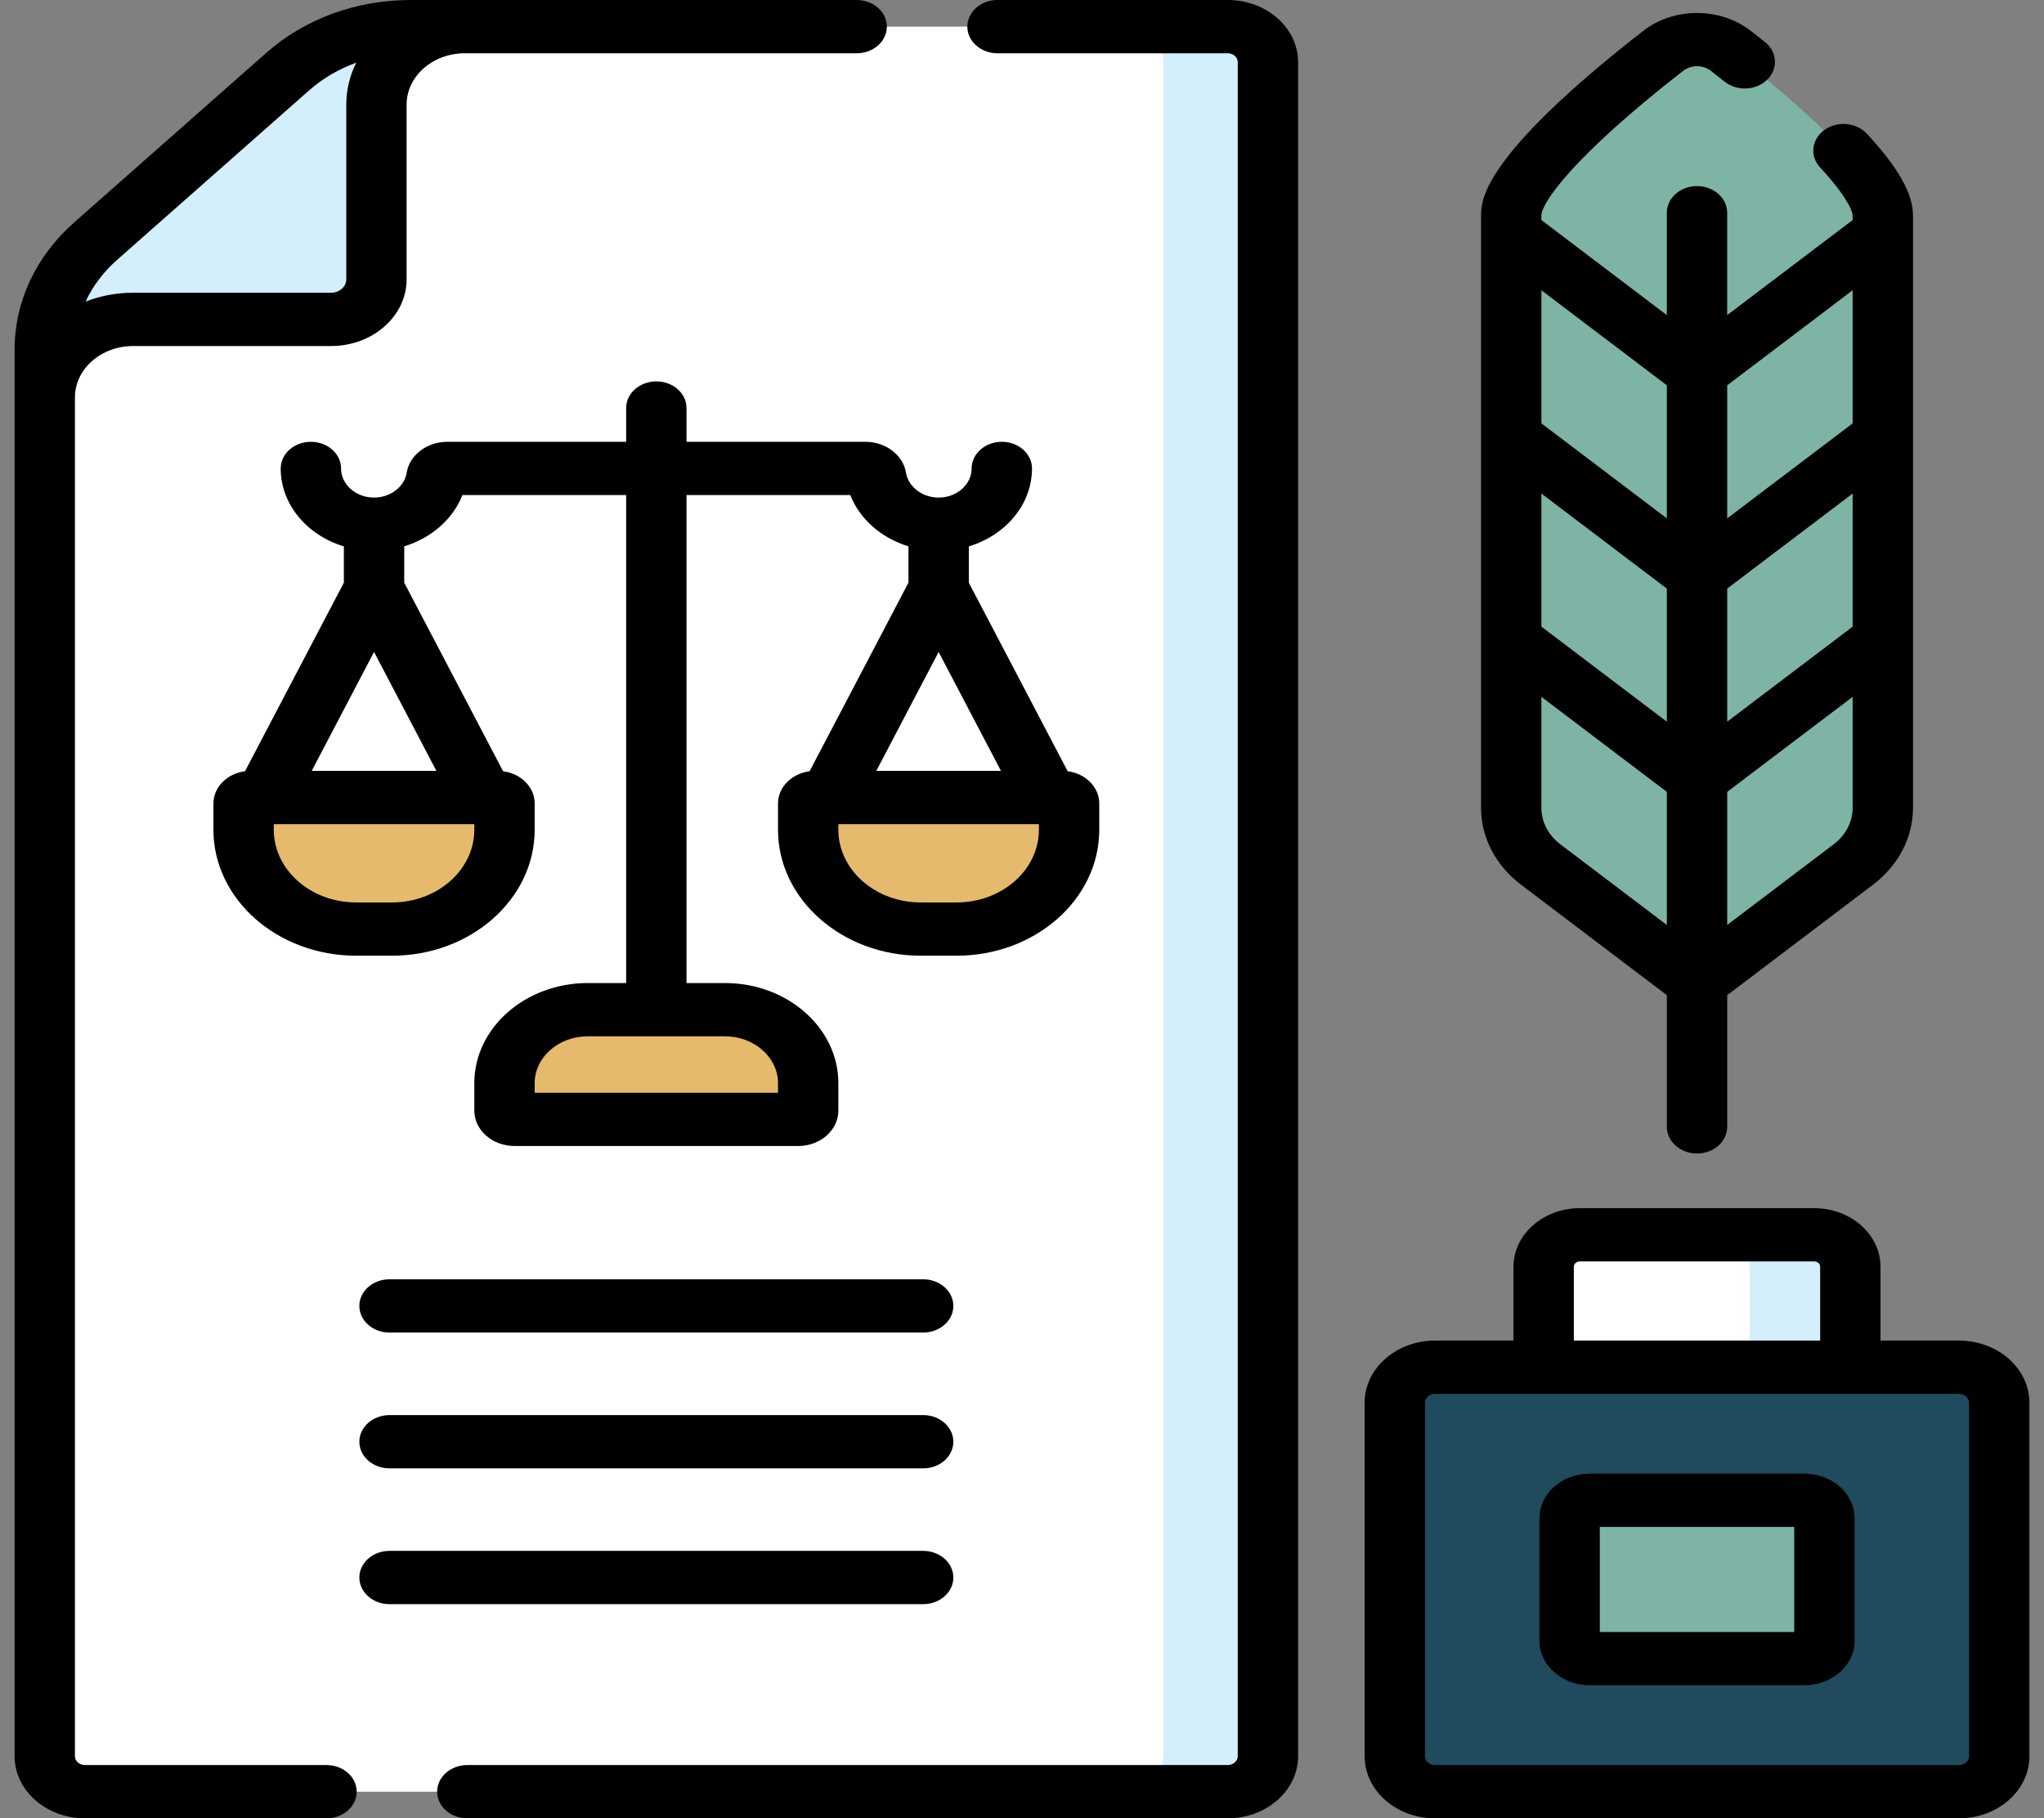
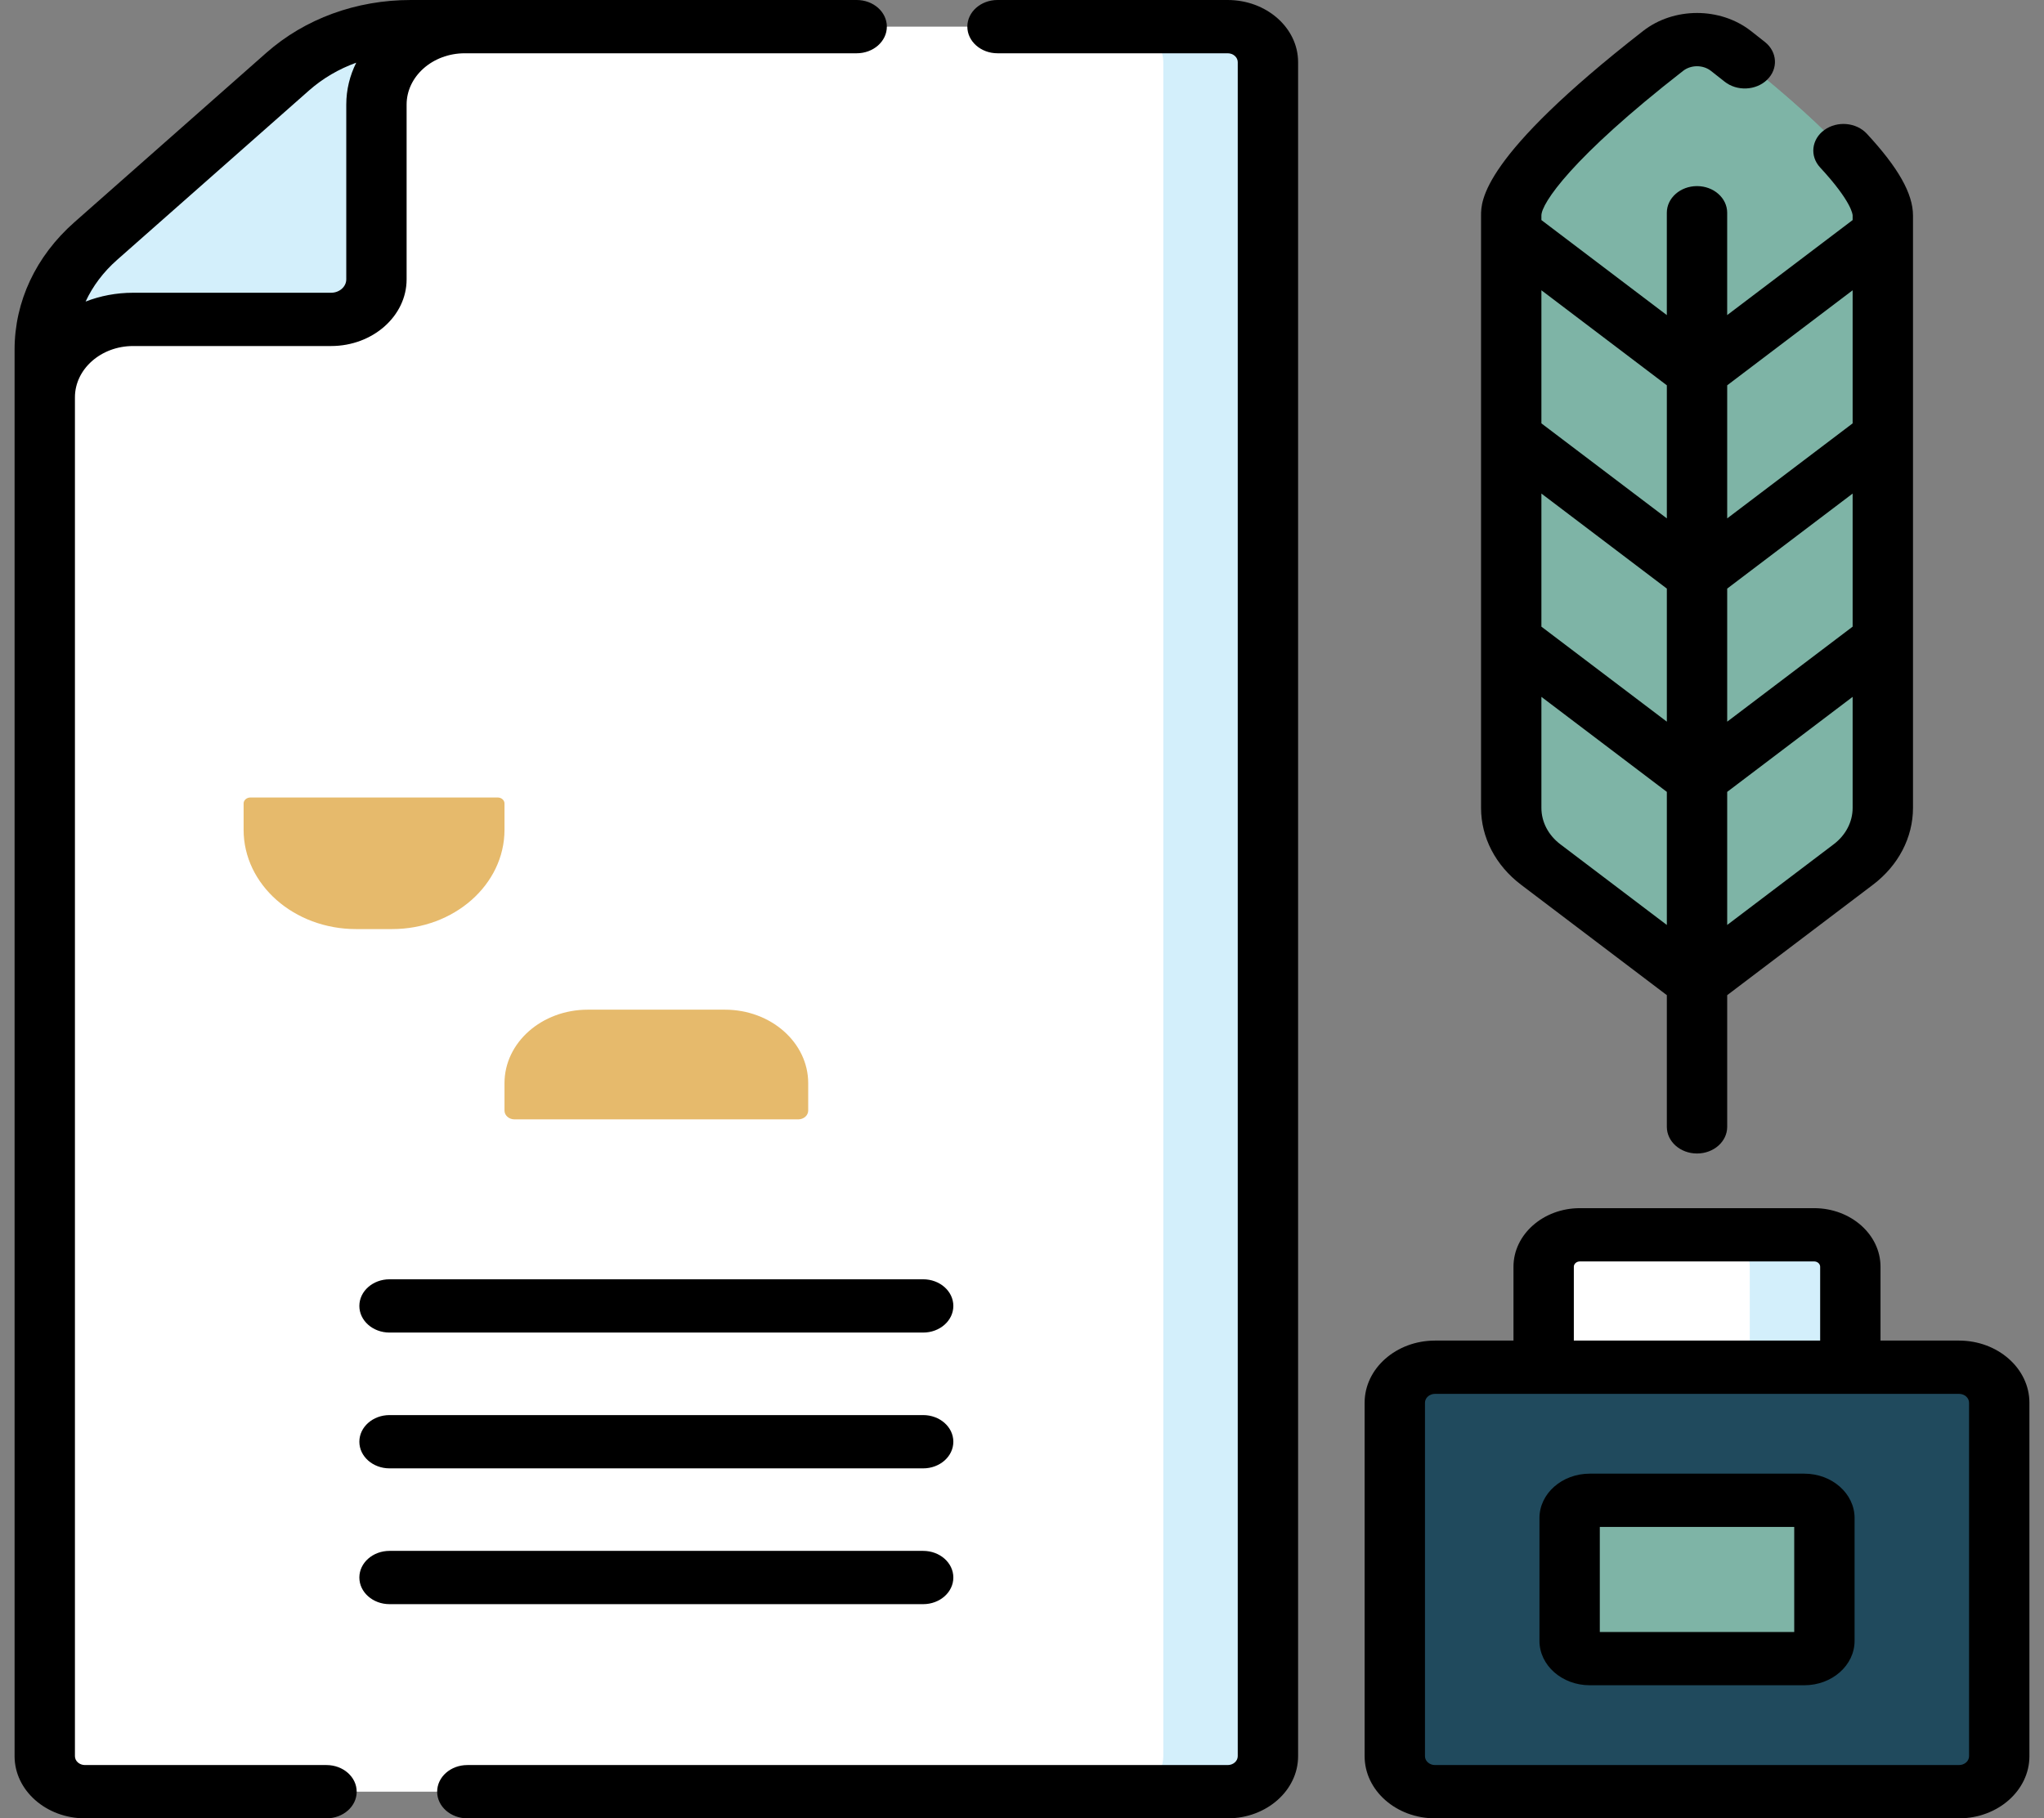
<svg xmlns="http://www.w3.org/2000/svg" width="127" height="113" viewBox="0 0 127 113" fill="none">
  <rect x="0" y="0" width="127" height="113" fill="#808080" stroke="none" />
  <path d="M93.897 13.39V50.208C93.897 51.559 94.566 52.843 95.727 53.724L105.441 61.084L115.155 53.724C116.316 52.843 116.985 51.559 116.985 50.208V13.39C116.985 10.862 110.876 5.758 107.546 3.163C106.342 2.225 104.539 2.225 103.335 3.163C100.005 5.758 93.897 10.862 93.897 13.39Z" fill="#7EB4A6" />
  <path d="M107.546 3.163C106.342 2.225 104.539 2.225 103.335 3.163C102.696 3.661 101.953 4.253 101.171 4.901C101.301 4.975 101.427 5.056 101.546 5.149C104.876 7.744 110.985 12.848 110.985 15.377V55.283C110.985 55.978 110.807 56.653 110.479 57.266L115.155 53.723C116.316 52.843 116.985 51.559 116.985 50.207V13.39C116.985 10.862 110.876 5.758 107.546 3.163Z" fill="#7EB4A6" />
  <path d="M95.913 90.757V78.724C95.913 77.627 96.92 76.737 98.163 76.737H112.719C113.961 76.737 114.969 77.627 114.969 78.724V90.757H95.913Z" fill="white" />
  <path d="M112.719 76.737H106.469C107.712 76.737 108.719 77.626 108.719 78.723V90.757H114.969V78.724C114.969 77.626 113.962 76.737 112.719 76.737Z" fill="#D3EFFB" />
  <path d="M78.78 3.862V109.138C78.78 110.357 77.661 111.345 76.28 111.345H5.281C3.901 111.345 2.781 110.357 2.781 109.138V21.731C2.781 19.199 3.92 16.771 5.948 14.98L17.875 4.451C19.903 2.661 22.654 1.655 25.521 1.655H76.28C77.661 1.655 78.78 2.643 78.78 3.862Z" fill="white" />
  <path d="M76.28 1.655H69.78C71.161 1.655 72.28 2.643 72.28 3.862V109.138C72.28 110.357 71.161 111.345 69.78 111.345H76.28C77.661 111.345 78.78 110.357 78.78 109.138V3.862C78.78 2.643 77.661 1.655 76.28 1.655Z" fill="#D3EFFB" />
  <path d="M28.878 1.655C25.848 1.655 23.39 3.826 23.39 6.5V17.359C23.39 18.734 22.127 19.848 20.57 19.848H8.27C5.24 19.848 2.782 22.019 2.782 24.693V21.731C2.782 19.197 3.922 16.77 5.949 14.98L17.876 4.451C19.902 2.662 22.652 1.655 25.522 1.655H28.878Z" fill="#D3EFFB" />
-   <path d="M59.435 57.738H57.207C53.346 57.738 50.216 54.974 50.216 51.566V49.933C50.216 49.727 50.405 49.56 50.638 49.56H66.004C66.237 49.56 66.426 49.727 66.426 49.933V51.566C66.426 54.974 63.296 57.738 59.435 57.738Z" fill="#E6BA6C" />
  <path d="M22.127 57.738H24.355C28.216 57.738 31.346 54.974 31.346 51.566V49.933C31.346 49.727 31.157 49.56 30.924 49.56H15.558C15.325 49.56 15.136 49.727 15.136 49.933V51.566C15.136 54.974 18.266 57.738 22.127 57.738Z" fill="#E6BA6C" />
  <path d="M49.596 69.563H31.966C31.624 69.563 31.346 69.318 31.346 69.016V67.313C31.346 64.791 33.662 62.746 36.519 62.746H45.042C47.9 62.746 50.216 64.791 50.216 67.313V69.016C50.216 69.318 49.938 69.563 49.596 69.563Z" fill="#E6BA6C" />
  <path d="M86.663 87.173V109.138C86.663 110.357 87.782 111.345 89.163 111.345H121.719C123.099 111.345 124.219 110.357 124.219 109.138V87.173C124.219 85.954 123.099 84.966 121.719 84.966H89.163C87.782 84.966 86.663 85.954 86.663 87.173Z" fill="#204A5D" />
  <path d="M121.719 84.966H116.219C117.599 84.966 118.719 85.954 118.719 87.173V109.138C118.719 110.357 117.599 111.345 116.219 111.345H121.719C123.099 111.345 124.219 110.357 124.219 109.138V87.173C124.219 85.954 123.099 84.966 121.719 84.966Z" fill="#204A5D" />
  <path d="M97.526 101.971V94.339C97.526 93.73 98.086 93.235 98.776 93.235H112.107C112.797 93.235 113.357 93.73 113.357 94.339V101.971C113.357 102.581 112.797 103.075 112.107 103.075H98.776C98.085 103.075 97.526 102.581 97.526 101.971Z" fill="#7EB4A6" />
  <path d="M94.506 54.98L103.566 61.844V70.028C103.566 70.943 104.405 71.684 105.441 71.684C106.476 71.684 107.316 70.943 107.316 70.028V61.844L116.375 54.98C117.954 53.783 118.86 52.044 118.86 50.207V13.391C118.86 12.037 117.949 10.423 115.993 8.311C115.338 7.603 114.156 7.498 113.354 8.077C112.553 8.655 112.434 9.698 113.089 10.406C115.087 12.563 115.11 13.358 115.11 13.39V13.676L107.315 19.581V13.221C107.315 12.306 106.476 11.565 105.44 11.565C104.405 11.565 103.565 12.306 103.565 13.221V19.582L95.772 13.676V13.391C95.772 12.655 97.612 9.83 104.576 4.404C105.069 4.02 105.812 4.02 106.305 4.404C106.571 4.611 106.855 4.835 107.153 5.072C107.921 5.684 109.107 5.631 109.801 4.952C110.495 4.273 110.434 3.227 109.665 2.614C109.357 2.368 109.062 2.137 108.787 1.922C106.879 0.435 104.002 0.435 102.094 1.922C92.022 9.77 92.022 12.495 92.022 13.39V50.207C92.022 52.044 92.927 53.783 94.506 54.98ZM115.11 38.943L107.316 44.848V36.578L115.11 30.672V38.943ZM103.566 44.848L95.772 38.943V30.672L103.566 36.578V44.848ZM96.948 52.467C96.201 51.901 95.772 51.077 95.772 50.208V43.306L103.566 49.211V57.482L96.948 52.467ZM113.933 52.467L107.316 57.481V49.211L115.11 43.306V50.207C115.11 51.077 114.681 51.901 113.933 52.467ZM115.11 18.039V26.31L107.316 32.215V23.945L115.11 18.039ZM103.566 23.945V32.215L95.772 26.31V18.039L103.566 23.945Z" fill="black" />
  <path d="M20.287 109.689H5.281C4.936 109.689 4.656 109.442 4.656 109.138V24.693C4.656 22.935 6.277 21.504 8.269 21.504H20.57C23.158 21.504 25.264 19.644 25.264 17.359V6.5C25.264 4.741 26.885 3.311 28.877 3.311H53.228C54.264 3.311 55.103 2.57 55.103 1.655C55.103 0.741 54.264 0 53.228 0H25.521C22.132 0 18.946 1.165 16.549 3.281L4.622 13.81C2.226 15.925 0.906 18.738 0.906 21.731V109.138C0.906 111.267 2.869 113 5.281 113H20.287C21.322 113 22.162 112.259 22.162 111.345C22.162 110.43 21.322 109.689 20.287 109.689ZM19.201 5.622C20.054 4.869 21.05 4.287 22.134 3.896C21.736 4.694 21.515 5.574 21.515 6.5V17.359C21.515 17.819 21.091 18.193 20.57 18.193H8.269C7.22 18.193 6.223 18.389 5.319 18.74C5.762 17.783 6.421 16.904 7.274 16.151L19.201 5.622Z" fill="black" />
  <path d="M76.28 0H61.979C60.943 0 60.104 0.741 60.104 1.655C60.104 2.57 60.943 3.311 61.979 3.311H76.28C76.625 3.311 76.905 3.558 76.905 3.862V109.138C76.905 109.442 76.625 109.689 76.28 109.689H29.037C28.001 109.689 27.162 110.43 27.162 111.345C27.162 112.259 28.001 113 29.037 113H76.28C78.693 113 80.655 111.267 80.655 109.138V3.862C80.655 1.733 78.693 0 76.28 0Z" fill="black" />
-   <path d="M42.655 27.456V25.356C42.655 24.442 41.816 23.701 40.78 23.701C39.744 23.701 38.905 24.442 38.905 25.356V27.456H27.788C26.529 27.456 25.446 28.28 25.27 29.371C25.128 30.255 24.255 30.921 23.241 30.921C22.11 30.921 21.191 30.109 21.191 29.111C21.191 28.197 20.351 27.456 19.316 27.456C18.28 27.456 17.441 28.197 17.441 29.111C17.441 31.355 19.085 33.266 21.366 33.956V36.21L15.223 47.928C14.115 48.072 13.261 48.915 13.261 49.932V51.565C13.261 55.881 17.238 59.392 22.127 59.392H24.355C29.244 59.392 33.221 55.881 33.221 51.565V49.932C33.221 48.915 32.367 48.072 31.259 47.929L25.116 36.21V33.952C26.792 33.44 28.146 32.266 28.73 30.766H38.905V61.091H36.519C32.633 61.091 29.471 63.882 29.471 67.313V69.016C29.471 70.23 30.59 71.218 31.966 71.218H49.596C50.971 71.218 52.09 70.23 52.09 69.016V67.313C52.09 63.882 48.929 61.091 45.042 61.091H42.655V30.766H52.832C53.415 32.266 54.769 33.44 56.446 33.952V36.21L50.303 47.928C49.195 48.072 48.34 48.915 48.34 49.932V51.565C48.34 55.881 52.318 59.392 57.207 59.392H59.435C64.323 59.392 68.301 55.881 68.301 51.565V49.932C68.301 48.914 67.445 48.071 66.337 47.928L60.196 36.211V33.956C62.477 33.266 64.121 31.356 64.121 29.111C64.121 28.197 63.282 27.456 62.246 27.456C61.211 27.456 60.371 28.197 60.371 29.111C60.371 30.109 59.451 30.922 58.321 30.922C57.307 30.922 56.434 30.255 56.291 29.372C56.114 28.28 55.032 27.456 53.773 27.456L42.655 27.456ZM23.241 40.516L27.114 47.905H19.368L23.241 40.516ZM29.471 51.566C29.471 54.056 27.176 56.082 24.355 56.082H22.127C19.306 56.082 17.011 54.056 17.011 51.566V51.215H29.471V51.566ZM48.34 67.313V67.908H33.221V67.313C33.221 65.708 34.7 64.401 36.519 64.401H45.042C46.861 64.401 48.34 65.708 48.34 67.313ZM58.32 40.517L62.192 47.905H54.448L58.32 40.517ZM64.551 51.566C64.551 54.056 62.256 56.082 59.435 56.082H57.207C54.386 56.082 52.09 54.056 52.09 51.566V51.215H64.551V51.566Z" fill="black" />
  <path d="M57.359 79.501H24.203C23.167 79.501 22.328 80.242 22.328 81.157C22.328 82.071 23.167 82.812 24.203 82.812H57.359C58.395 82.812 59.234 82.071 59.234 81.157C59.234 80.242 58.395 79.501 57.359 79.501Z" fill="black" />
  <path d="M57.359 87.94H24.203C23.167 87.94 22.328 88.681 22.328 89.596C22.328 90.51 23.167 91.251 24.203 91.251H57.359C58.395 91.251 59.234 90.51 59.234 89.596C59.234 88.681 58.395 87.94 57.359 87.94Z" fill="black" />
  <path d="M59.234 98.034C59.234 97.12 58.395 96.379 57.359 96.379H24.203C23.167 96.379 22.328 97.12 22.328 98.034C22.328 98.949 23.167 99.69 24.203 99.69H57.359C58.395 99.69 59.234 98.949 59.234 98.034Z" fill="black" />
  <path d="M121.719 83.31H116.842V78.722C116.842 76.715 114.992 75.081 112.717 75.081H98.162C95.888 75.081 94.037 76.715 94.037 78.722V83.31H89.163C86.751 83.31 84.788 85.043 84.788 87.172V109.138C84.788 111.267 86.751 113 89.163 113H121.719C124.131 113 126.094 111.267 126.094 109.138V87.173C126.094 85.043 124.131 83.31 121.719 83.31ZM97.787 78.722C97.787 78.54 97.956 78.391 98.162 78.391H112.717C112.924 78.391 113.092 78.54 113.092 78.722V83.31H97.787V78.722ZM122.344 109.138C122.344 109.442 122.063 109.689 121.719 109.689H89.163C88.818 109.689 88.538 109.442 88.538 109.138V87.173C88.538 86.868 88.818 86.621 89.163 86.621H121.719C122.063 86.621 122.344 86.868 122.344 87.173V109.138Z" fill="black" />
  <path d="M112.106 104.73H98.776C97.053 104.73 95.651 103.493 95.651 101.971V94.339C95.651 92.818 97.053 91.58 98.776 91.58H112.106C113.83 91.58 115.231 92.818 115.231 94.339V101.971C115.231 103.493 113.829 104.73 112.106 104.73ZM99.401 101.42H111.481V94.891H99.401V101.42Z" fill="black" />
</svg>